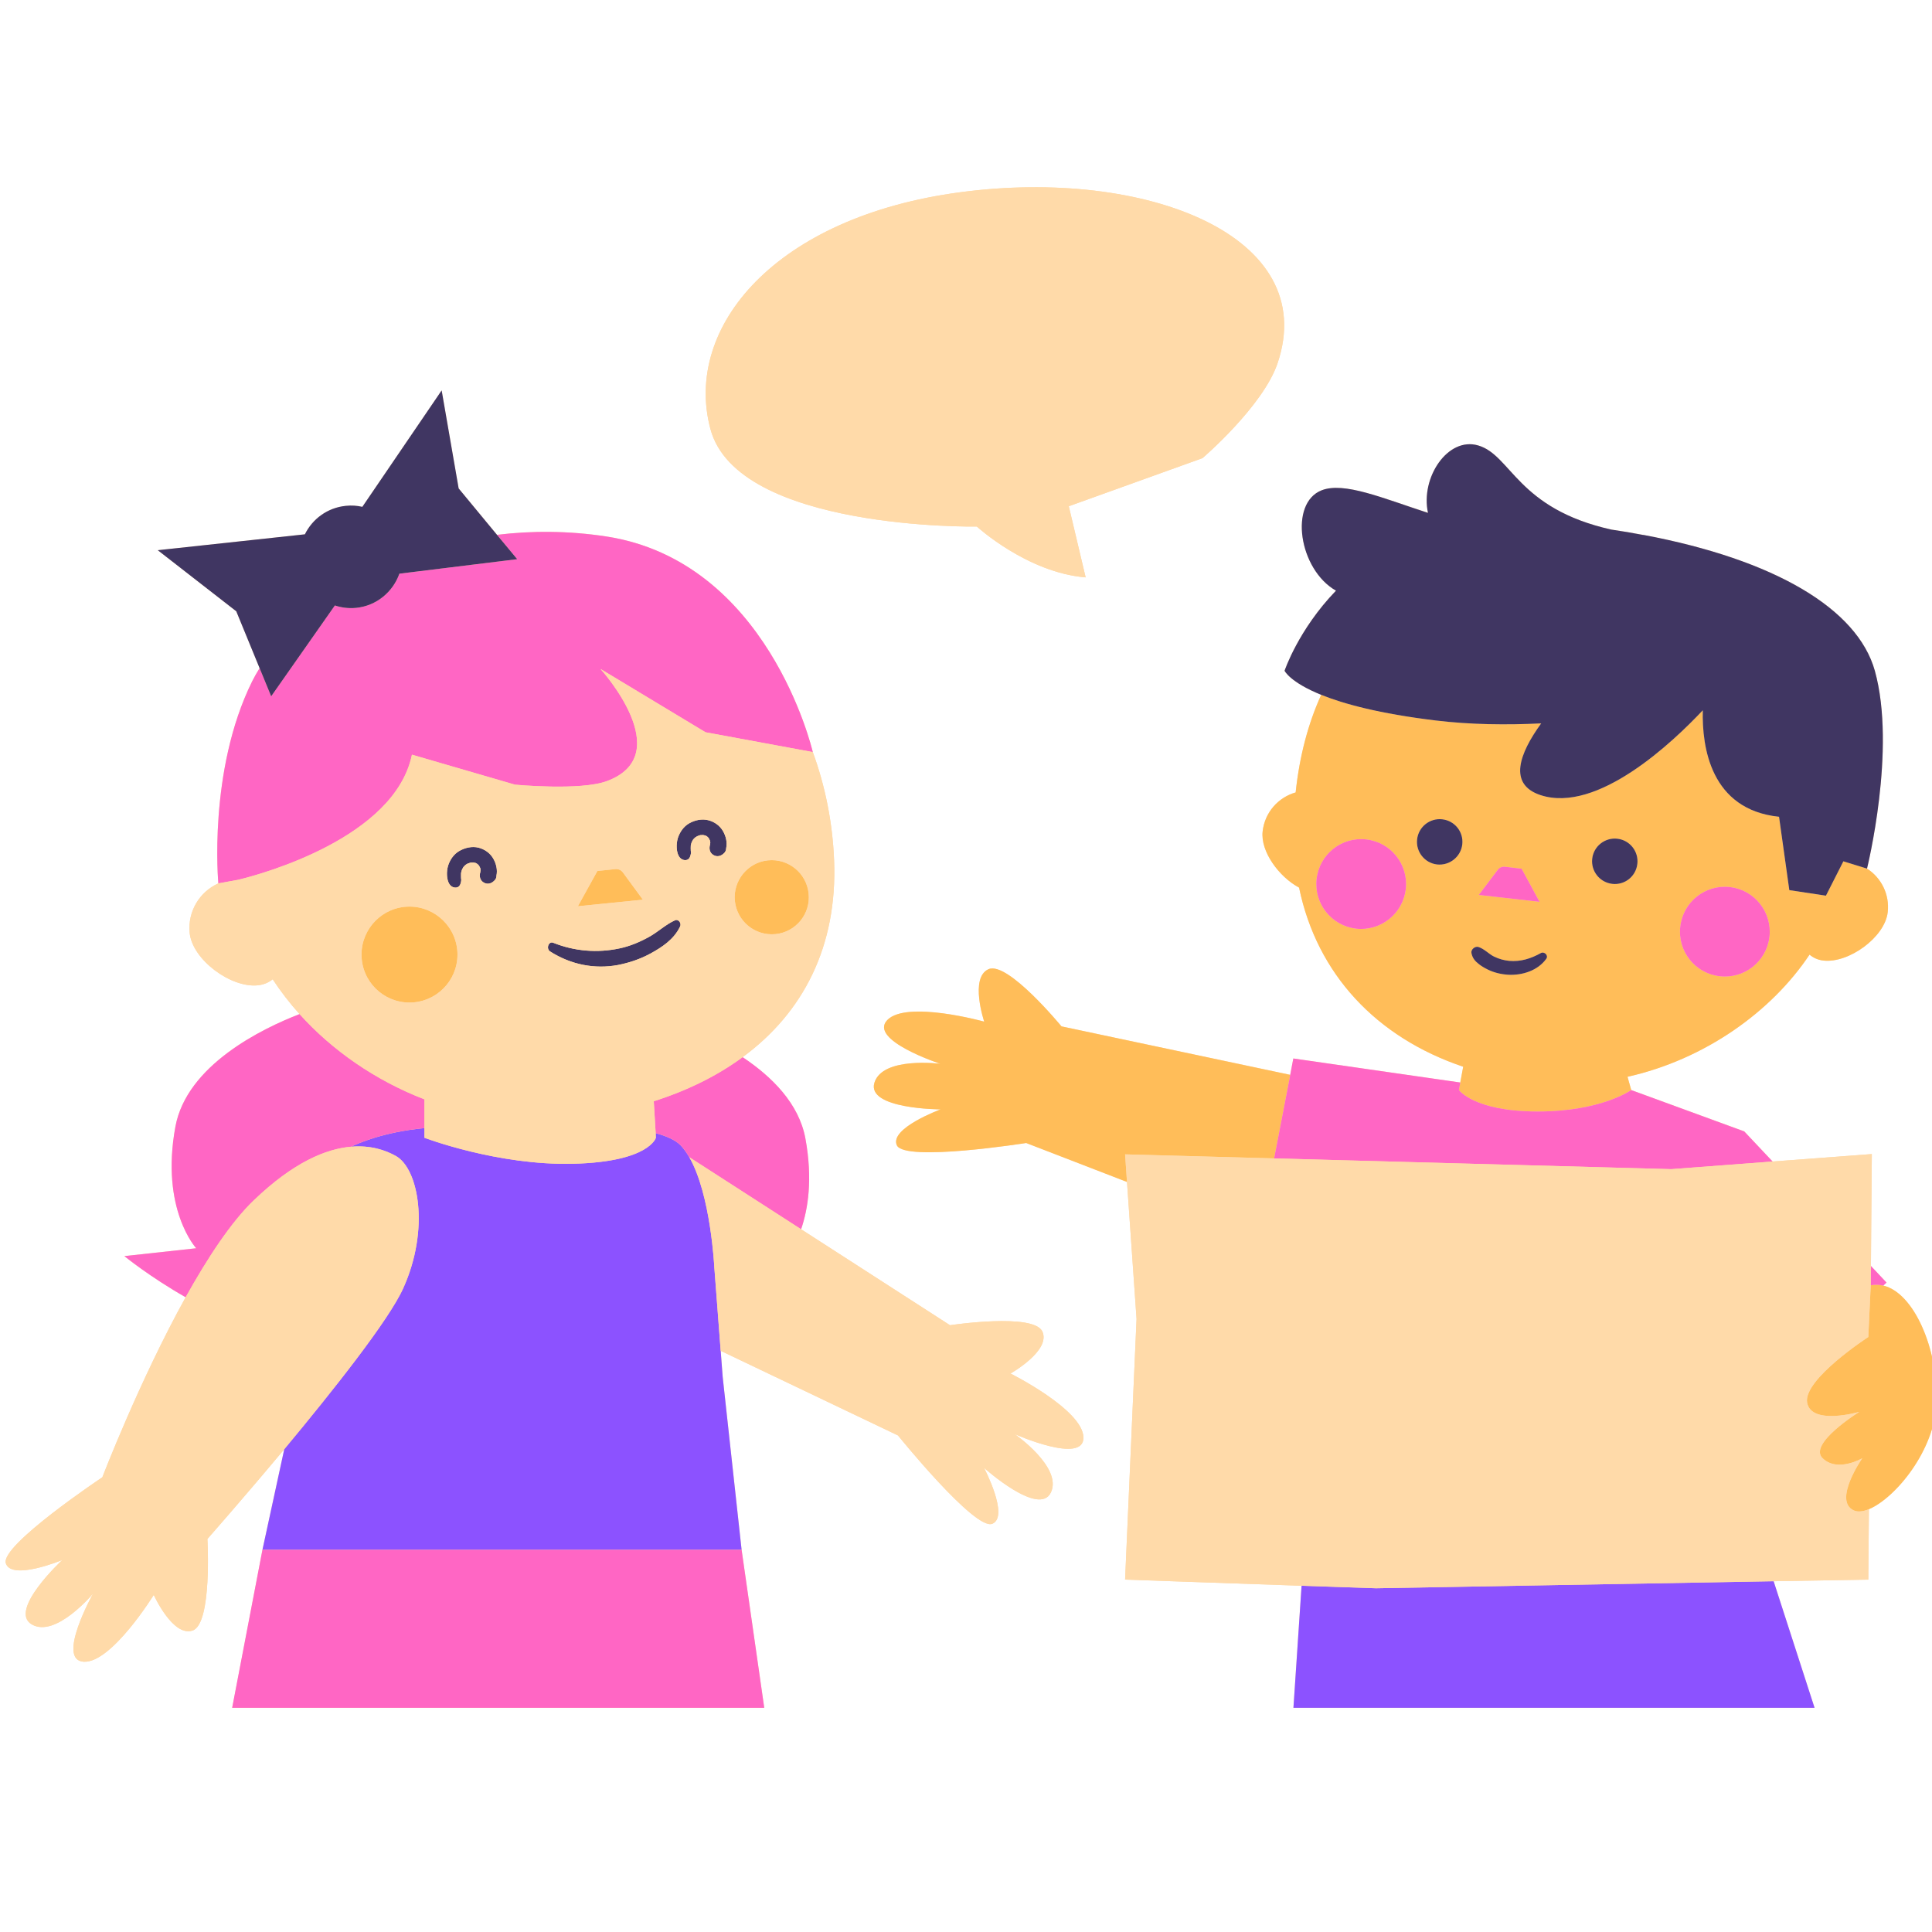
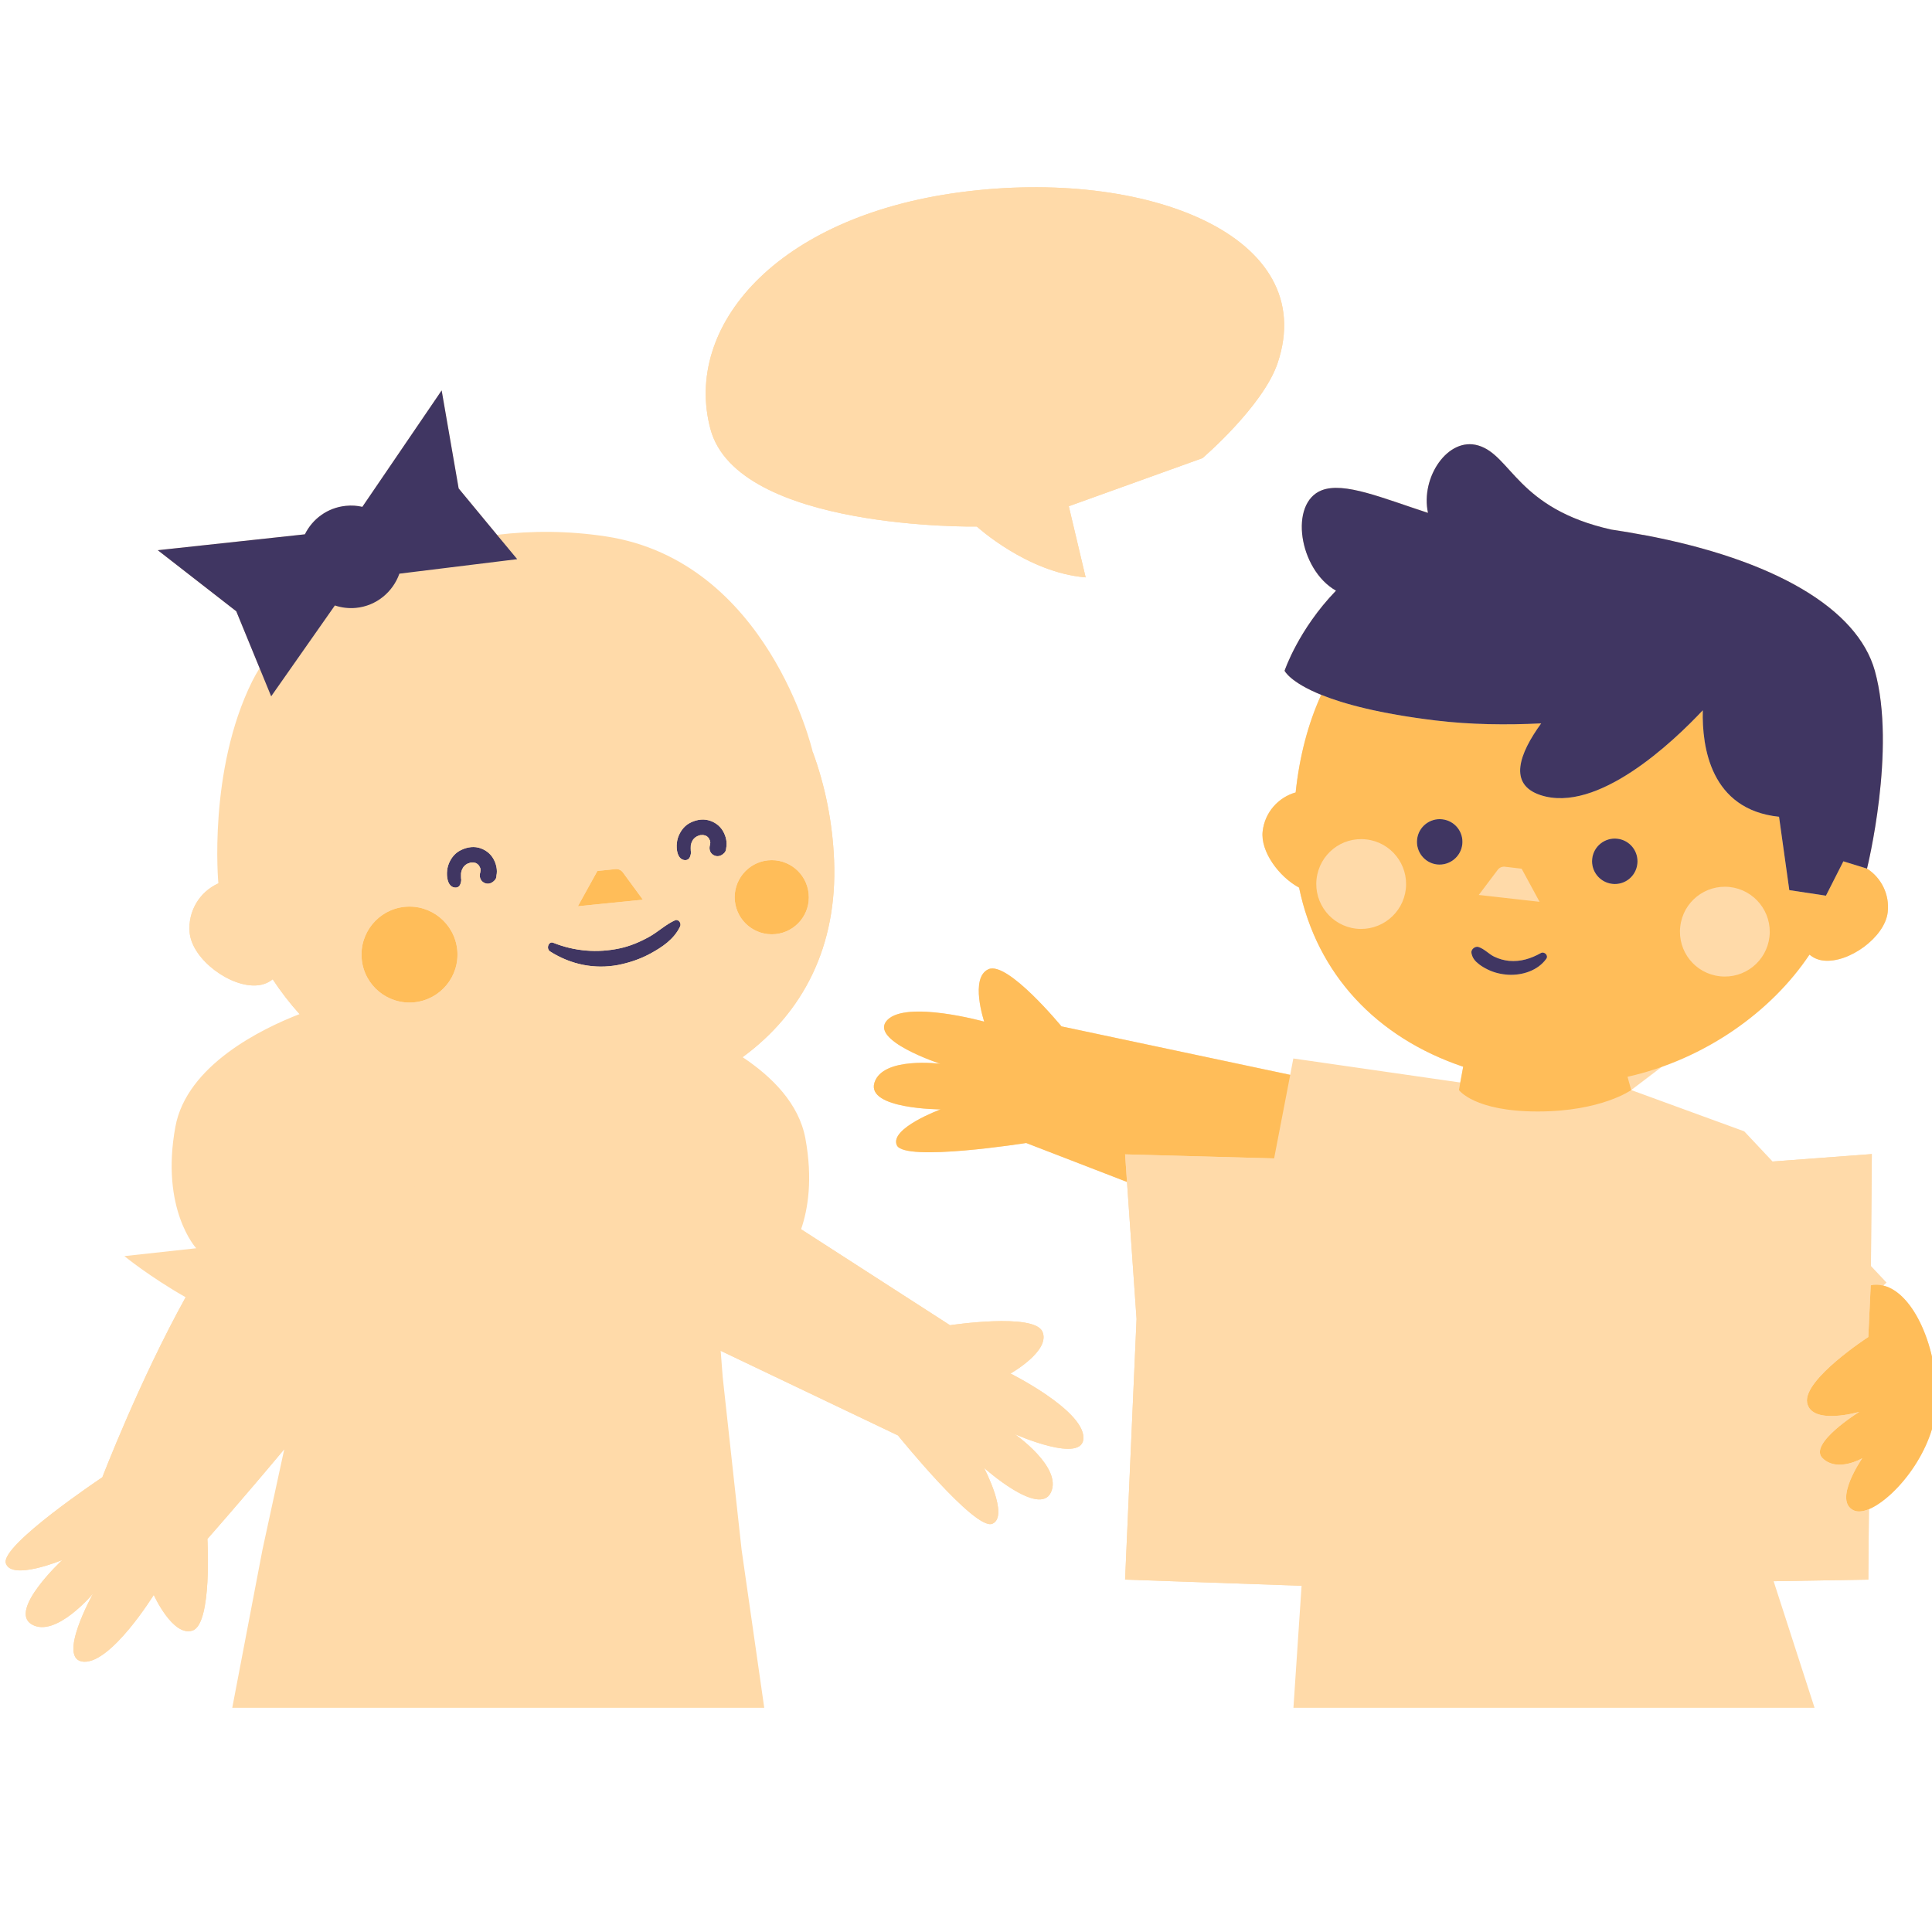
<svg xmlns="http://www.w3.org/2000/svg" width="100" zoomAndPan="magnify" viewBox="0 0 75 75" height="100" preserveAspectRatio="xMidYMid meet" version="1.0">
  <defs>
    <clipPath id="ca0ec3c75a">
      <path d="M 0 7 L 75 7 L 75 66.504 L 0 66.504 Z M 0 7 " clip-rule="nonzero" />
    </clipPath>
    <clipPath id="bd65a6253a">
-       <path d="M 10 43 L 71 43 L 71 66.504 L 10 66.504 Z M 10 43 " clip-rule="nonzero" />
-     </clipPath>
+       </clipPath>
    <clipPath id="67f2010abd">
-       <path d="M 4 20 L 74 20 L 74 66.504 L 4 66.504 Z M 4 20 " clip-rule="nonzero" />
-     </clipPath>
+       </clipPath>
  </defs>
  <g clip-path="url(#ca0ec3c75a)">
-     <path fill="#ffdaa9" d="M 75.18 54.406 C 75.129 56.297 73.57 58.16 72.551 58.586 L 72.527 61.32 L 68.852 61.383 L 70.441 66.297 L 50.211 66.297 L 50.527 61.559 L 43.676 61.32 L 44.121 51.203 L 43.75 45.883 L 39.836 44.371 C 39.836 44.371 35.121 45.117 34.816 44.461 C 34.516 43.801 36.516 43.066 36.516 43.066 C 36.516 43.066 33.633 43.059 33.945 42.031 C 34.262 41.004 36.504 41.297 36.504 41.297 C 36.504 41.297 33.695 40.375 34.445 39.598 C 35.195 38.82 38.207 39.66 38.207 39.66 C 38.207 39.66 37.633 37.949 38.375 37.621 C 39.117 37.297 41.207 39.844 41.207 39.844 L 50.086 41.723 L 50.207 41.09 L 56.688 42.023 L 56.801 41.41 C 53.43 40.273 51.125 37.812 50.43 34.457 C 49.645 34.035 48.926 33.051 49.016 32.273 C 49.098 31.531 49.625 30.953 50.297 30.762 C 50.449 29.336 50.789 28.07 51.289 26.973 C 50.07 26.48 49.867 26.039 49.867 26.039 C 49.867 26.039 50.395 24.449 51.863 22.926 C 50.418 22.105 50.031 19.523 51.312 19.031 C 52.18 18.699 53.648 19.328 55.434 19.906 C 55.137 18.535 56.207 16.945 57.383 17.289 C 58.672 17.668 58.891 19.742 62.555 20.559 C 62.977 20.621 63.383 20.688 63.781 20.762 C 63.793 20.766 63.801 20.766 63.809 20.766 L 63.801 20.766 C 68.883 21.723 72.105 23.621 72.781 26.039 C 73.629 29.078 72.477 33.719 72.477 33.719 C 73.027 34.07 73.359 34.715 73.281 35.41 C 73.172 36.387 71.766 37.398 70.789 37.289 C 70.566 37.262 70.391 37.18 70.246 37.059 C 68.773 39.27 66.188 41.125 63.18 41.801 L 63.324 42.316 L 67.711 43.918 L 68.812 45.09 L 72.664 44.801 L 72.641 47.535 L 72.629 49.145 L 73.234 49.789 L 73.109 49.906 C 74.301 50.191 75.23 52.355 75.18 54.406 Z M 37.922 20.441 C 37.922 20.441 39.875 22.23 42.145 22.414 L 41.488 19.652 L 46.68 17.785 C 46.68 17.785 49.023 15.781 49.594 14.105 C 51.27 9.156 44.5 6.508 37.293 7.461 C 30.09 8.41 26.523 12.707 27.578 16.652 C 28.629 20.598 37.922 20.441 37.922 20.441 Z M 39.227 53.32 C 39.227 53.32 40.801 52.434 40.465 51.691 C 40.133 50.953 36.879 51.445 36.879 51.445 L 31.098 47.719 C 31.367 46.941 31.555 45.773 31.266 44.199 C 31.016 42.836 29.961 41.793 28.828 41.039 C 31.176 39.316 32.516 36.738 32.379 33.391 C 32.32 31.922 32.031 30.5 31.551 29.191 C 31.516 29.039 29.785 21.781 23.527 20.824 C 22.066 20.602 20.645 20.598 19.297 20.762 L 17.805 18.961 L 17.145 15.156 L 14.066 19.676 C 13.863 19.629 13.648 19.613 13.426 19.637 C 12.715 19.707 12.129 20.145 11.836 20.742 L 6.125 21.359 L 9.172 23.73 L 10.078 25.938 C 9.973 26.105 9.875 26.277 9.789 26.449 C 8.066 29.93 8.477 34.293 8.477 34.293 C 7.75 34.617 7.281 35.379 7.363 36.215 C 7.469 37.258 8.961 38.355 10.004 38.25 C 10.238 38.227 10.43 38.141 10.586 38.016 C 10.891 38.48 11.238 38.934 11.629 39.367 C 10.172 39.93 7.25 41.348 6.809 43.738 C 6.219 46.945 7.617 48.457 7.617 48.457 L 4.828 48.762 C 4.828 48.762 5.805 49.562 7.207 50.359 C 5.414 53.594 3.973 57.348 3.973 57.348 C 3.973 57.348 0 59.996 0.227 60.688 C 0.449 61.375 2.418 60.559 2.418 60.559 C 2.418 60.559 0.305 62.52 1.234 63.059 C 2.16 63.602 3.613 61.863 3.613 61.863 C 3.613 61.863 2.172 64.445 3.25 64.508 C 4.328 64.57 5.969 61.914 5.969 61.914 C 5.969 61.914 6.711 63.559 7.477 63.297 C 8.242 63.031 8.051 59.742 8.051 59.742 C 8.051 59.742 9.434 58.176 11.035 56.258 L 10.188 60.164 L 9.016 66.297 L 29.668 66.297 L 28.789 60.164 L 28.055 53.457 L 27.977 52.438 L 34.859 55.723 C 34.859 55.723 37.859 59.438 38.523 59.152 C 39.191 58.867 38.199 56.98 38.199 56.98 C 38.199 56.98 40.344 58.906 40.797 57.934 C 41.25 56.961 39.391 55.672 39.391 55.672 C 39.391 55.672 42.094 56.871 42.059 55.793 C 42.023 54.715 39.227 53.32 39.227 53.32 Z M 39.227 53.32 " fill-opacity="1" fill-rule="nonzero" />
+     <path fill="#ffdaa9" d="M 75.18 54.406 C 75.129 56.297 73.57 58.16 72.551 58.586 L 72.527 61.32 L 68.852 61.383 L 70.441 66.297 L 50.211 66.297 L 50.527 61.559 L 43.676 61.32 L 44.121 51.203 L 43.75 45.883 L 39.836 44.371 C 39.836 44.371 35.121 45.117 34.816 44.461 C 34.516 43.801 36.516 43.066 36.516 43.066 C 36.516 43.066 33.633 43.059 33.945 42.031 C 34.262 41.004 36.504 41.297 36.504 41.297 C 36.504 41.297 33.695 40.375 34.445 39.598 C 35.195 38.82 38.207 39.66 38.207 39.66 C 38.207 39.66 37.633 37.949 38.375 37.621 C 39.117 37.297 41.207 39.844 41.207 39.844 L 50.086 41.723 L 50.207 41.09 L 56.688 42.023 L 56.801 41.41 C 53.43 40.273 51.125 37.812 50.43 34.457 C 49.645 34.035 48.926 33.051 49.016 32.273 C 49.098 31.531 49.625 30.953 50.297 30.762 C 50.449 29.336 50.789 28.07 51.289 26.973 C 50.07 26.48 49.867 26.039 49.867 26.039 C 49.867 26.039 50.395 24.449 51.863 22.926 C 50.418 22.105 50.031 19.523 51.312 19.031 C 52.18 18.699 53.648 19.328 55.434 19.906 C 55.137 18.535 56.207 16.945 57.383 17.289 C 58.672 17.668 58.891 19.742 62.555 20.559 C 62.977 20.621 63.383 20.688 63.781 20.762 C 63.793 20.766 63.801 20.766 63.809 20.766 L 63.801 20.766 C 68.883 21.723 72.105 23.621 72.781 26.039 C 73.629 29.078 72.477 33.719 72.477 33.719 C 73.027 34.07 73.359 34.715 73.281 35.41 C 73.172 36.387 71.766 37.398 70.789 37.289 C 70.566 37.262 70.391 37.18 70.246 37.059 L 63.324 42.316 L 67.711 43.918 L 68.812 45.09 L 72.664 44.801 L 72.641 47.535 L 72.629 49.145 L 73.234 49.789 L 73.109 49.906 C 74.301 50.191 75.23 52.355 75.18 54.406 Z M 37.922 20.441 C 37.922 20.441 39.875 22.23 42.145 22.414 L 41.488 19.652 L 46.68 17.785 C 46.68 17.785 49.023 15.781 49.594 14.105 C 51.27 9.156 44.5 6.508 37.293 7.461 C 30.09 8.41 26.523 12.707 27.578 16.652 C 28.629 20.598 37.922 20.441 37.922 20.441 Z M 39.227 53.32 C 39.227 53.32 40.801 52.434 40.465 51.691 C 40.133 50.953 36.879 51.445 36.879 51.445 L 31.098 47.719 C 31.367 46.941 31.555 45.773 31.266 44.199 C 31.016 42.836 29.961 41.793 28.828 41.039 C 31.176 39.316 32.516 36.738 32.379 33.391 C 32.32 31.922 32.031 30.5 31.551 29.191 C 31.516 29.039 29.785 21.781 23.527 20.824 C 22.066 20.602 20.645 20.598 19.297 20.762 L 17.805 18.961 L 17.145 15.156 L 14.066 19.676 C 13.863 19.629 13.648 19.613 13.426 19.637 C 12.715 19.707 12.129 20.145 11.836 20.742 L 6.125 21.359 L 9.172 23.73 L 10.078 25.938 C 9.973 26.105 9.875 26.277 9.789 26.449 C 8.066 29.93 8.477 34.293 8.477 34.293 C 7.75 34.617 7.281 35.379 7.363 36.215 C 7.469 37.258 8.961 38.355 10.004 38.25 C 10.238 38.227 10.43 38.141 10.586 38.016 C 10.891 38.48 11.238 38.934 11.629 39.367 C 10.172 39.93 7.25 41.348 6.809 43.738 C 6.219 46.945 7.617 48.457 7.617 48.457 L 4.828 48.762 C 4.828 48.762 5.805 49.562 7.207 50.359 C 5.414 53.594 3.973 57.348 3.973 57.348 C 3.973 57.348 0 59.996 0.227 60.688 C 0.449 61.375 2.418 60.559 2.418 60.559 C 2.418 60.559 0.305 62.52 1.234 63.059 C 2.16 63.602 3.613 61.863 3.613 61.863 C 3.613 61.863 2.172 64.445 3.25 64.508 C 4.328 64.57 5.969 61.914 5.969 61.914 C 5.969 61.914 6.711 63.559 7.477 63.297 C 8.242 63.031 8.051 59.742 8.051 59.742 C 8.051 59.742 9.434 58.176 11.035 56.258 L 10.188 60.164 L 9.016 66.297 L 29.668 66.297 L 28.789 60.164 L 28.055 53.457 L 27.977 52.438 L 34.859 55.723 C 34.859 55.723 37.859 59.438 38.523 59.152 C 39.191 58.867 38.199 56.98 38.199 56.98 C 38.199 56.98 40.344 58.906 40.797 57.934 C 41.25 56.961 39.391 55.672 39.391 55.672 C 39.391 55.672 42.094 56.871 42.059 55.793 C 42.023 54.715 39.227 53.32 39.227 53.32 Z M 39.227 53.32 " fill-opacity="1" fill-rule="nonzero" />
  </g>
  <g clip-path="url(#bd65a6253a)">
    <path fill="#8c52ff" d="M 70.441 66.297 L 50.211 66.297 L 50.527 61.559 L 53.418 61.656 L 68.852 61.383 Z M 27.977 52.438 L 27.73 49.199 C 27.73 49.199 27.594 46.367 26.758 44.922 C 26.652 44.742 26.539 44.582 26.414 44.453 C 26.219 44.258 25.883 44.105 25.453 43.988 L 25.461 44.168 C 25.461 44.168 25.207 45.102 22.266 45.176 C 19.32 45.254 16.477 44.168 16.477 44.168 L 16.477 43.793 C 14.891 43.941 13.875 44.395 13.629 44.516 C 14.395 44.449 14.977 44.656 15.367 44.875 C 16.25 45.367 16.691 47.715 15.652 50.012 C 15.09 51.258 12.914 54 11.035 56.258 L 10.188 60.164 L 28.789 60.164 L 28.055 53.457 Z M 27.977 52.438 " fill-opacity="1" fill-rule="nonzero" />
  </g>
  <path fill="#ffbd59" d="M 24.18 33.867 L 24.957 34.926 L 22.434 35.18 L 23.191 33.812 L 23.895 33.738 C 24.008 33.73 24.113 33.777 24.18 33.867 Z M 29.816 33.398 C 29.027 33.477 28.449 34.184 28.527 34.973 C 28.609 35.766 29.312 36.34 30.105 36.262 C 30.895 36.184 31.473 35.477 31.391 34.688 C 31.312 33.895 30.605 33.32 29.816 33.398 Z M 15.711 35.203 C 14.688 35.305 13.941 36.219 14.043 37.242 C 14.145 38.266 15.059 39.012 16.082 38.91 C 17.105 38.805 17.852 37.895 17.75 36.871 C 17.645 35.848 16.734 35.102 15.711 35.203 Z M 38.375 37.625 C 37.633 37.949 38.207 39.66 38.207 39.66 C 38.207 39.66 35.195 38.824 34.445 39.598 C 33.695 40.375 36.504 41.297 36.504 41.297 C 36.504 41.297 34.262 41.004 33.945 42.031 C 33.629 43.059 36.516 43.066 36.516 43.066 C 36.516 43.066 34.516 43.801 34.816 44.461 C 35.121 45.117 39.836 44.371 39.836 44.371 L 43.75 45.883 L 43.676 44.812 L 49.461 44.969 L 50.086 41.727 L 41.207 39.844 C 41.203 39.844 39.117 37.297 38.375 37.625 Z M 73.109 49.906 C 72.949 49.871 72.785 49.863 72.621 49.895 L 72.527 51.902 C 72.527 51.902 69.992 53.547 70.152 54.449 C 70.312 55.348 72.176 54.809 72.176 54.809 C 72.176 54.809 70.172 56.051 70.754 56.609 C 71.332 57.172 72.293 56.609 72.293 56.609 C 72.293 56.609 71.145 58.254 71.961 58.633 C 72.113 58.703 72.316 58.684 72.551 58.586 C 73.57 58.16 75.129 56.297 75.18 54.406 C 75.23 52.355 74.301 50.191 73.109 49.906 Z M 63.18 41.801 L 63.324 42.316 C 63.324 42.316 62.16 43.148 59.695 43.148 C 57.227 43.148 56.637 42.316 56.637 42.316 L 56.688 42.023 L 56.801 41.41 C 53.43 40.273 51.125 37.816 50.43 34.457 C 49.645 34.035 48.926 33.051 49.016 32.273 C 49.098 31.535 49.625 30.953 50.297 30.762 C 50.449 29.336 50.789 28.07 51.289 26.973 C 52.156 27.324 53.539 27.703 55.734 27.969 C 57.094 28.133 58.492 28.148 59.828 28.082 C 58.969 29.266 58.547 30.445 59.793 30.863 C 62.008 31.602 64.953 28.797 66.102 27.574 C 66.066 28.996 66.402 31.43 69.062 31.707 L 69.461 34.555 L 70.883 34.77 L 71.559 33.438 C 71.562 33.438 71.566 33.438 71.566 33.438 L 72.477 33.719 C 73.027 34.074 73.359 34.715 73.281 35.41 C 73.172 36.387 71.766 37.398 70.789 37.289 C 70.566 37.266 70.391 37.18 70.246 37.059 C 68.773 39.27 66.188 41.125 63.18 41.801 Z M 53.035 32.586 C 52.078 32.477 51.219 33.164 51.109 34.121 C 51 35.078 51.688 35.941 52.645 36.051 C 53.602 36.156 54.465 35.469 54.574 34.512 C 54.68 33.555 53.992 32.691 53.035 32.586 Z M 55.988 31.805 C 55.504 31.75 55.066 32.098 55.012 32.582 C 54.957 33.066 55.305 33.504 55.789 33.559 C 56.273 33.609 56.711 33.262 56.766 32.777 C 56.82 32.293 56.473 31.859 55.988 31.805 Z M 57.406 34.742 L 59.766 35.008 L 59.07 33.723 L 58.41 33.645 C 58.309 33.637 58.207 33.68 58.145 33.762 Z M 59.812 37 C 59.426 37.215 59.027 37.34 58.586 37.301 C 58.387 37.281 58.199 37.23 58.004 37.137 C 57.805 37.043 57.625 36.836 57.395 36.762 C 57.266 36.719 57.094 36.855 57.121 36.996 C 57.16 37.195 57.258 37.309 57.414 37.43 C 57.523 37.516 57.641 37.582 57.762 37.641 C 58.008 37.762 58.285 37.824 58.555 37.84 C 59.094 37.867 59.699 37.68 60.027 37.219 C 60.121 37.086 59.945 36.922 59.812 37 Z M 62.785 32.559 C 62.301 32.504 61.863 32.852 61.809 33.336 C 61.754 33.82 62.105 34.258 62.59 34.312 C 63.074 34.367 63.508 34.02 63.562 33.535 C 63.617 33.051 63.27 32.613 62.785 32.559 Z M 67.152 34.434 C 66.195 34.328 65.332 35.016 65.227 35.973 C 65.117 36.93 65.805 37.793 66.762 37.898 C 67.719 38.008 68.582 37.32 68.691 36.363 C 68.797 35.406 68.109 34.543 67.152 34.434 Z M 67.152 34.434 " fill-opacity="1" fill-rule="nonzero" />
  <g clip-path="url(#67f2010abd)">
    <path fill="#ff66c4" d="M 73.234 49.789 L 73.109 49.906 C 72.949 49.871 72.789 49.863 72.621 49.895 L 72.629 49.145 Z M 63.324 42.316 C 63.324 42.316 62.16 43.148 59.695 43.148 C 57.227 43.148 56.637 42.316 56.637 42.316 L 56.688 42.023 L 50.207 41.09 L 50.086 41.727 L 49.461 44.969 L 64.879 45.387 L 68.812 45.09 L 67.711 43.922 Z M 66.762 37.898 C 67.719 38.008 68.582 37.32 68.691 36.363 C 68.797 35.406 68.109 34.543 67.152 34.434 C 66.195 34.328 65.332 35.016 65.227 35.973 C 65.117 36.93 65.805 37.793 66.762 37.898 Z M 52.645 36.051 C 53.602 36.156 54.465 35.469 54.574 34.512 C 54.68 33.555 53.992 32.691 53.035 32.586 C 52.078 32.477 51.219 33.164 51.109 34.121 C 51 35.078 51.688 35.941 52.645 36.051 Z M 59.07 33.723 L 58.41 33.645 C 58.309 33.637 58.207 33.68 58.145 33.762 L 57.406 34.742 L 59.766 35.008 Z M 9.855 46.594 C 11.398 45.113 12.66 44.598 13.629 44.516 C 13.875 44.395 14.891 43.941 16.477 43.793 L 16.477 42.676 C 14.562 41.938 12.883 40.762 11.629 39.367 C 10.172 39.93 7.25 41.348 6.809 43.738 C 6.219 46.945 7.617 48.457 7.617 48.457 L 4.828 48.762 C 4.828 48.762 5.805 49.562 7.207 50.359 C 8.051 48.844 8.969 47.441 9.855 46.594 Z M 28.828 41.039 C 27.844 41.762 26.684 42.336 25.379 42.75 L 25.453 43.988 C 25.883 44.105 26.219 44.258 26.414 44.453 C 26.539 44.582 26.652 44.742 26.758 44.922 L 31.098 47.719 C 31.367 46.941 31.555 45.773 31.266 44.199 C 31.016 42.836 29.961 41.793 28.828 41.039 Z M 23.527 20.824 C 22.066 20.602 20.645 20.598 19.297 20.762 L 20.078 21.707 L 15.504 22.27 C 15.254 22.977 14.617 23.52 13.82 23.598 C 13.535 23.625 13.258 23.59 13 23.504 L 10.527 27.031 L 10.078 25.938 C 9.973 26.105 9.875 26.277 9.789 26.449 C 8.066 29.93 8.477 34.293 8.477 34.293 L 9.234 34.156 C 9.234 34.156 9.277 34.148 9.348 34.129 C 10.16 33.926 15.324 32.527 15.992 29.297 L 19.992 30.461 C 19.992 30.461 22.527 30.703 23.555 30.324 C 26.34 29.297 23.312 25.969 23.312 25.969 L 27.387 28.426 L 31.551 29.195 C 31.551 29.195 31.551 29.191 31.551 29.191 C 31.516 29.039 29.785 21.781 23.527 20.824 Z M 10.188 60.164 L 9.012 66.297 L 29.668 66.297 L 28.789 60.164 Z M 10.188 60.164 " fill-opacity="1" fill-rule="nonzero" />
  </g>
  <path fill="#403662" d="M 28.066 32.262 C 28.18 32.461 28.238 32.695 28.191 32.922 C 28.191 32.988 28.168 33.055 28.125 33.102 C 28.121 33.105 28.117 33.109 28.113 33.113 C 28.004 33.23 27.848 33.281 27.699 33.195 C 27.551 33.109 27.516 32.949 27.562 32.793 C 27.562 32.789 27.562 32.785 27.566 32.781 C 27.566 32.777 27.566 32.773 27.566 32.766 C 27.57 32.75 27.57 32.73 27.574 32.711 C 27.57 32.703 27.57 32.695 27.57 32.688 C 27.57 32.676 27.566 32.66 27.562 32.648 C 27.562 32.641 27.559 32.633 27.559 32.625 C 27.551 32.613 27.531 32.578 27.527 32.562 C 27.527 32.559 27.523 32.551 27.52 32.547 C 27.508 32.531 27.5 32.52 27.488 32.508 C 27.484 32.504 27.48 32.5 27.473 32.492 C 27.465 32.484 27.434 32.465 27.422 32.453 C 27.418 32.453 27.418 32.453 27.418 32.453 C 27.414 32.449 27.398 32.441 27.383 32.434 C 27.383 32.434 27.379 32.434 27.363 32.43 C 27.352 32.426 27.336 32.422 27.324 32.422 C 27.312 32.418 27.305 32.418 27.293 32.414 C 27.273 32.418 27.223 32.418 27.195 32.418 C 27.191 32.418 27.188 32.418 27.184 32.422 C 27.172 32.422 27.16 32.426 27.145 32.43 C 27.125 32.438 27.102 32.445 27.078 32.457 C 27.074 32.457 27.07 32.457 27.066 32.461 C 27.043 32.477 27.02 32.488 26.996 32.504 C 26.988 32.512 26.98 32.516 26.973 32.523 C 26.957 32.535 26.945 32.551 26.934 32.562 C 26.922 32.574 26.914 32.586 26.906 32.594 C 26.898 32.605 26.898 32.605 26.898 32.609 C 26.887 32.625 26.879 32.645 26.871 32.656 C 26.867 32.66 26.859 32.68 26.852 32.695 C 26.848 32.711 26.84 32.738 26.836 32.742 C 26.828 32.77 26.824 32.797 26.816 32.824 C 26.816 32.828 26.816 32.832 26.816 32.836 C 26.816 32.84 26.816 32.848 26.816 32.852 C 26.812 32.902 26.816 32.953 26.816 33 C 26.816 33.02 26.816 33.023 26.816 33.02 C 26.82 33.039 26.82 33.062 26.824 33.086 C 26.824 33.148 26.801 33.234 26.777 33.281 C 26.727 33.387 26.617 33.41 26.512 33.375 C 26.332 33.312 26.281 33.086 26.27 32.918 C 26.262 32.793 26.277 32.66 26.312 32.539 C 26.387 32.305 26.535 32.086 26.754 31.961 C 26.977 31.836 27.242 31.777 27.496 31.84 C 27.734 31.902 27.941 32.047 28.066 32.262 Z M 17.805 18.961 L 17.145 15.156 L 14.066 19.676 C 13.863 19.629 13.648 19.613 13.426 19.637 C 12.715 19.707 12.129 20.145 11.836 20.742 L 6.125 21.359 L 9.172 23.73 L 10.078 25.938 L 10.527 27.031 L 13 23.504 C 13.258 23.59 13.535 23.625 13.82 23.598 C 14.617 23.52 15.254 22.977 15.504 22.27 L 20.078 21.707 L 19.293 20.762 Z M 26.211 35.723 C 25.852 35.879 25.543 36.18 25.195 36.371 C 24.828 36.574 24.445 36.734 24.051 36.816 C 23.195 37 22.305 36.93 21.477 36.598 C 21.301 36.523 21.184 36.828 21.359 36.938 C 22.172 37.453 23.09 37.629 23.992 37.461 C 24.426 37.375 24.863 37.23 25.266 37.008 C 25.684 36.777 26.156 36.477 26.398 35.973 C 26.473 35.824 26.32 35.672 26.211 35.723 Z M 18.578 32.906 C 18.324 32.844 18.059 32.906 17.836 33.031 C 17.621 33.152 17.469 33.371 17.395 33.605 C 17.359 33.727 17.344 33.859 17.352 33.984 C 17.363 34.152 17.414 34.379 17.594 34.441 C 17.699 34.477 17.809 34.453 17.859 34.348 C 17.883 34.301 17.906 34.215 17.906 34.152 C 17.902 34.129 17.902 34.105 17.898 34.086 C 17.898 34.09 17.898 34.086 17.898 34.066 C 17.898 34.02 17.895 33.969 17.898 33.922 C 17.898 33.914 17.898 33.91 17.898 33.902 C 17.898 33.898 17.898 33.895 17.898 33.891 C 17.906 33.863 17.91 33.836 17.918 33.809 C 17.922 33.805 17.93 33.777 17.934 33.762 C 17.941 33.746 17.949 33.727 17.953 33.723 C 17.961 33.711 17.969 33.691 17.98 33.676 C 17.98 33.672 17.98 33.672 17.988 33.66 C 17.996 33.652 18.008 33.641 18.016 33.629 C 18.027 33.617 18.039 33.605 18.055 33.59 C 18.062 33.586 18.07 33.578 18.078 33.57 C 18.102 33.555 18.125 33.543 18.148 33.527 C 18.148 33.527 18.148 33.527 18.152 33.527 C 18.152 33.523 18.156 33.523 18.16 33.523 C 18.184 33.512 18.207 33.504 18.227 33.5 C 18.242 33.492 18.254 33.492 18.266 33.488 C 18.27 33.484 18.273 33.484 18.277 33.484 C 18.305 33.484 18.355 33.484 18.375 33.484 C 18.387 33.484 18.395 33.484 18.406 33.488 C 18.418 33.488 18.434 33.492 18.445 33.496 C 18.461 33.5 18.465 33.5 18.465 33.5 C 18.48 33.508 18.496 33.516 18.5 33.52 C 18.5 33.52 18.504 33.52 18.504 33.52 C 18.516 33.531 18.547 33.551 18.555 33.559 C 18.562 33.566 18.566 33.57 18.57 33.574 C 18.582 33.586 18.59 33.598 18.602 33.613 C 18.605 33.617 18.609 33.625 18.609 33.629 C 18.613 33.645 18.633 33.68 18.641 33.691 C 18.641 33.699 18.645 33.707 18.648 33.715 C 18.648 33.727 18.652 33.742 18.652 33.754 C 18.652 33.762 18.656 33.77 18.656 33.777 C 18.652 33.797 18.652 33.816 18.648 33.836 C 18.648 33.84 18.648 33.844 18.648 33.848 C 18.645 33.852 18.645 33.855 18.645 33.859 C 18.598 34.016 18.633 34.176 18.781 34.262 C 18.93 34.348 19.086 34.297 19.195 34.18 C 19.199 34.176 19.203 34.172 19.207 34.168 C 19.254 34.121 19.273 34.055 19.273 33.988 C 19.32 33.766 19.262 33.527 19.148 33.328 C 19.023 33.113 18.816 32.969 18.578 32.906 Z M 59.812 37 C 59.426 37.215 59.027 37.34 58.586 37.301 C 58.387 37.281 58.199 37.23 58.004 37.137 C 57.805 37.043 57.625 36.836 57.395 36.762 C 57.266 36.719 57.094 36.855 57.121 36.996 C 57.16 37.195 57.258 37.309 57.414 37.43 C 57.523 37.516 57.641 37.582 57.762 37.641 C 58.008 37.762 58.285 37.824 58.555 37.84 C 59.094 37.867 59.699 37.68 60.027 37.219 C 60.121 37.086 59.945 36.922 59.812 37 Z M 62.785 32.559 C 62.301 32.504 61.863 32.852 61.809 33.336 C 61.754 33.82 62.105 34.258 62.59 34.312 C 63.074 34.367 63.508 34.02 63.562 33.535 C 63.617 33.051 63.27 32.613 62.785 32.559 Z M 55.988 31.805 C 55.504 31.75 55.066 32.098 55.012 32.582 C 54.957 33.066 55.305 33.504 55.789 33.559 C 56.273 33.609 56.711 33.262 56.766 32.777 C 56.82 32.293 56.473 31.859 55.988 31.805 Z M 72.781 26.039 C 72.105 23.625 68.883 21.723 63.801 20.766 L 63.809 20.766 C 63.801 20.766 63.793 20.766 63.781 20.766 C 63.383 20.688 62.977 20.621 62.555 20.559 C 58.891 19.742 58.672 17.668 57.383 17.293 C 56.207 16.945 55.137 18.535 55.434 19.91 C 53.648 19.328 52.18 18.699 51.312 19.031 C 50.031 19.523 50.418 22.109 51.863 22.93 C 50.395 24.449 49.867 26.039 49.867 26.039 C 49.867 26.039 50.07 26.48 51.289 26.973 C 52.156 27.324 53.539 27.703 55.734 27.969 C 57.094 28.133 58.492 28.148 59.828 28.082 C 58.969 29.266 58.547 30.445 59.793 30.863 C 62.008 31.602 64.953 28.797 66.102 27.574 C 66.066 28.996 66.402 31.43 69.062 31.707 L 69.461 34.555 L 70.883 34.77 L 71.559 33.438 C 71.562 33.438 71.566 33.438 71.566 33.438 L 72.477 33.719 C 72.477 33.719 73.629 29.082 72.781 26.039 Z M 72.781 26.039 " fill-opacity="1" fill-rule="nonzero" />
  <path fill="#ffdaa9" d="M 72.664 44.801 L 72.641 47.535 L 72.629 49.145 L 72.621 49.895 L 72.527 51.902 C 72.527 51.902 69.992 53.547 70.152 54.449 C 70.312 55.348 72.176 54.809 72.176 54.809 C 72.176 54.809 70.172 56.051 70.754 56.609 C 71.332 57.172 72.293 56.609 72.293 56.609 C 72.293 56.609 71.145 58.254 71.961 58.633 C 72.113 58.703 72.316 58.684 72.551 58.586 L 72.527 61.32 L 68.852 61.383 L 53.418 61.656 L 50.527 61.559 L 43.676 61.32 L 44.121 51.203 L 43.75 45.883 L 43.676 44.812 L 49.461 44.969 L 64.879 45.387 L 68.812 45.09 Z M 46.68 17.785 C 46.68 17.785 49.023 15.781 49.594 14.102 C 51.27 9.156 44.5 6.508 37.293 7.461 C 30.09 8.41 26.523 12.707 27.578 16.652 C 28.629 20.598 37.922 20.441 37.922 20.441 C 37.922 20.441 39.875 22.23 42.145 22.414 L 41.492 19.652 Z M 15.367 44.875 C 14.977 44.656 14.395 44.449 13.629 44.516 C 12.66 44.598 11.398 45.113 9.855 46.594 C 8.969 47.441 8.051 48.844 7.207 50.359 C 5.414 53.594 3.973 57.348 3.973 57.348 C 3.973 57.348 0 59.996 0.227 60.688 C 0.449 61.375 2.418 60.559 2.418 60.559 C 2.418 60.559 0.305 62.52 1.234 63.059 C 2.16 63.602 3.613 61.863 3.613 61.863 C 3.613 61.863 2.172 64.445 3.25 64.508 C 4.328 64.57 5.969 61.914 5.969 61.914 C 5.969 61.914 6.711 63.559 7.477 63.297 C 8.242 63.031 8.051 59.742 8.051 59.742 C 8.051 59.742 9.434 58.176 11.035 56.258 C 12.914 54 15.09 51.258 15.652 50.012 C 16.691 47.715 16.25 45.367 15.367 44.875 Z M 39.227 53.32 C 39.227 53.32 40.801 52.434 40.465 51.691 C 40.133 50.953 36.879 51.445 36.879 51.445 L 31.098 47.719 L 26.758 44.922 C 27.594 46.367 27.73 49.199 27.73 49.199 L 27.977 52.438 L 34.859 55.723 C 34.859 55.723 37.859 59.438 38.523 59.152 C 39.191 58.867 38.199 56.98 38.199 56.98 C 38.199 56.98 40.344 58.906 40.797 57.934 C 41.25 56.961 39.391 55.672 39.391 55.672 C 39.391 55.672 42.094 56.871 42.059 55.793 C 42.023 54.715 39.227 53.32 39.227 53.32 Z M 25.453 43.988 L 25.461 44.168 C 25.461 44.168 25.207 45.102 22.266 45.176 C 19.32 45.254 16.477 44.168 16.477 44.168 L 16.477 42.676 C 14.562 41.938 12.883 40.762 11.629 39.367 C 11.238 38.934 10.891 38.48 10.586 38.016 C 10.43 38.141 10.238 38.227 10.004 38.25 C 8.961 38.355 7.469 37.258 7.363 36.215 C 7.281 35.379 7.75 34.617 8.477 34.293 L 9.234 34.156 C 9.234 34.156 9.277 34.148 9.344 34.129 C 10.16 33.926 15.324 32.527 15.992 29.297 L 19.992 30.461 C 19.992 30.461 22.527 30.703 23.555 30.324 C 26.34 29.297 23.312 25.969 23.312 25.969 L 27.387 28.426 L 31.551 29.195 C 31.551 29.195 31.551 29.191 31.551 29.191 C 32.031 30.5 32.32 31.922 32.379 33.391 C 32.516 36.738 31.176 39.316 28.828 41.039 C 27.844 41.762 26.684 42.336 25.379 42.75 Z M 17.75 36.871 C 17.645 35.848 16.734 35.102 15.711 35.203 C 14.688 35.305 13.941 36.219 14.043 37.242 C 14.145 38.266 15.059 39.012 16.082 38.91 C 17.105 38.805 17.852 37.895 17.75 36.871 Z M 19.148 33.328 C 19.023 33.113 18.816 32.969 18.578 32.906 C 18.324 32.844 18.059 32.906 17.836 33.031 C 17.621 33.152 17.469 33.371 17.395 33.605 C 17.359 33.727 17.344 33.859 17.352 33.984 C 17.363 34.152 17.414 34.379 17.594 34.441 C 17.699 34.477 17.809 34.453 17.859 34.348 C 17.883 34.301 17.906 34.215 17.906 34.152 C 17.902 34.129 17.902 34.105 17.898 34.086 C 17.898 34.09 17.898 34.086 17.898 34.066 C 17.898 34.02 17.895 33.969 17.898 33.922 C 17.898 33.914 17.898 33.91 17.898 33.902 C 17.898 33.898 17.898 33.895 17.898 33.891 C 17.906 33.863 17.91 33.836 17.918 33.809 C 17.922 33.805 17.93 33.777 17.934 33.762 C 17.941 33.746 17.949 33.727 17.953 33.723 C 17.961 33.711 17.969 33.691 17.98 33.676 C 17.98 33.672 17.98 33.672 17.988 33.66 C 17.996 33.652 18.008 33.641 18.016 33.629 C 18.027 33.617 18.039 33.605 18.055 33.59 C 18.062 33.586 18.07 33.578 18.078 33.57 C 18.102 33.555 18.125 33.543 18.148 33.527 C 18.148 33.527 18.148 33.527 18.152 33.527 C 18.152 33.523 18.156 33.523 18.16 33.523 C 18.184 33.512 18.207 33.504 18.227 33.5 C 18.242 33.492 18.254 33.492 18.266 33.488 C 18.27 33.484 18.273 33.484 18.277 33.484 C 18.305 33.484 18.355 33.484 18.375 33.484 C 18.387 33.484 18.395 33.484 18.406 33.488 C 18.418 33.488 18.434 33.492 18.445 33.496 C 18.461 33.5 18.465 33.5 18.465 33.5 C 18.48 33.508 18.496 33.516 18.5 33.52 C 18.5 33.52 18.504 33.52 18.504 33.52 C 18.516 33.531 18.547 33.551 18.555 33.559 C 18.562 33.566 18.566 33.57 18.57 33.574 C 18.582 33.586 18.59 33.598 18.602 33.613 C 18.605 33.617 18.609 33.625 18.609 33.629 C 18.613 33.645 18.633 33.68 18.641 33.691 C 18.641 33.699 18.645 33.707 18.648 33.715 C 18.648 33.727 18.652 33.742 18.652 33.754 C 18.652 33.762 18.656 33.77 18.656 33.777 C 18.652 33.797 18.652 33.816 18.648 33.836 C 18.648 33.84 18.648 33.844 18.648 33.848 C 18.645 33.852 18.645 33.855 18.645 33.859 C 18.598 34.016 18.633 34.176 18.781 34.262 C 18.93 34.348 19.086 34.297 19.195 34.18 C 19.199 34.176 19.203 34.172 19.207 34.168 C 19.254 34.121 19.273 34.055 19.273 33.988 C 19.32 33.766 19.262 33.527 19.148 33.328 Z M 28.527 34.973 C 28.609 35.766 29.312 36.34 30.105 36.262 C 30.895 36.184 31.473 35.477 31.391 34.688 C 31.312 33.895 30.605 33.32 29.816 33.398 C 29.027 33.477 28.449 34.184 28.527 34.973 Z M 26.27 32.918 C 26.281 33.086 26.332 33.312 26.512 33.375 C 26.617 33.41 26.727 33.387 26.777 33.281 C 26.801 33.234 26.824 33.148 26.824 33.086 C 26.82 33.062 26.82 33.039 26.816 33.02 C 26.816 33.023 26.816 33.02 26.816 33 C 26.812 32.953 26.812 32.902 26.816 32.852 C 26.816 32.848 26.816 32.84 26.816 32.836 C 26.816 32.832 26.816 32.828 26.816 32.824 C 26.824 32.797 26.828 32.77 26.836 32.742 C 26.84 32.738 26.848 32.707 26.852 32.695 C 26.859 32.68 26.867 32.66 26.871 32.656 C 26.879 32.645 26.887 32.625 26.898 32.605 C 26.898 32.605 26.898 32.605 26.906 32.594 C 26.914 32.586 26.922 32.574 26.934 32.562 C 26.945 32.551 26.957 32.535 26.973 32.523 C 26.98 32.516 26.988 32.512 26.996 32.504 C 27.02 32.488 27.043 32.477 27.066 32.461 C 27.07 32.457 27.074 32.457 27.078 32.457 C 27.102 32.445 27.125 32.438 27.145 32.43 C 27.16 32.426 27.172 32.422 27.184 32.422 C 27.188 32.418 27.191 32.418 27.191 32.418 C 27.223 32.418 27.27 32.418 27.293 32.414 C 27.305 32.418 27.312 32.418 27.324 32.422 C 27.336 32.422 27.352 32.426 27.363 32.43 C 27.375 32.434 27.383 32.434 27.383 32.434 C 27.398 32.441 27.414 32.449 27.418 32.453 C 27.418 32.453 27.418 32.453 27.422 32.453 C 27.434 32.465 27.465 32.484 27.473 32.492 C 27.48 32.496 27.484 32.504 27.488 32.508 C 27.5 32.52 27.508 32.531 27.52 32.547 C 27.523 32.551 27.523 32.559 27.527 32.562 C 27.531 32.578 27.551 32.613 27.559 32.625 C 27.559 32.633 27.562 32.641 27.562 32.648 C 27.566 32.66 27.57 32.676 27.57 32.688 C 27.57 32.695 27.57 32.703 27.574 32.711 C 27.57 32.73 27.57 32.75 27.566 32.766 C 27.566 32.773 27.566 32.777 27.566 32.781 C 27.562 32.785 27.562 32.789 27.562 32.793 C 27.516 32.949 27.551 33.109 27.699 33.195 C 27.848 33.277 28.004 33.23 28.113 33.113 C 28.117 33.109 28.121 33.105 28.125 33.102 C 28.168 33.055 28.188 32.988 28.191 32.922 C 28.238 32.695 28.18 32.457 28.066 32.262 C 27.941 32.047 27.73 31.898 27.492 31.84 C 27.242 31.777 26.977 31.836 26.754 31.961 C 26.535 32.086 26.387 32.305 26.312 32.539 C 26.277 32.66 26.262 32.793 26.27 32.918 Z M 22.434 35.18 L 24.957 34.926 L 24.18 33.867 C 24.113 33.777 24.008 33.727 23.895 33.738 L 23.191 33.809 Z M 26.398 35.973 C 26.473 35.824 26.32 35.672 26.211 35.723 C 25.852 35.879 25.543 36.18 25.195 36.371 C 24.828 36.574 24.445 36.734 24.051 36.816 C 23.195 37 22.305 36.93 21.477 36.598 C 21.301 36.523 21.184 36.828 21.359 36.938 C 22.172 37.453 23.09 37.629 23.992 37.461 C 24.426 37.375 24.863 37.23 25.266 37.008 C 25.684 36.777 26.156 36.477 26.398 35.973 Z M 26.398 35.973 " fill-opacity="1" fill-rule="nonzero" />
</svg>